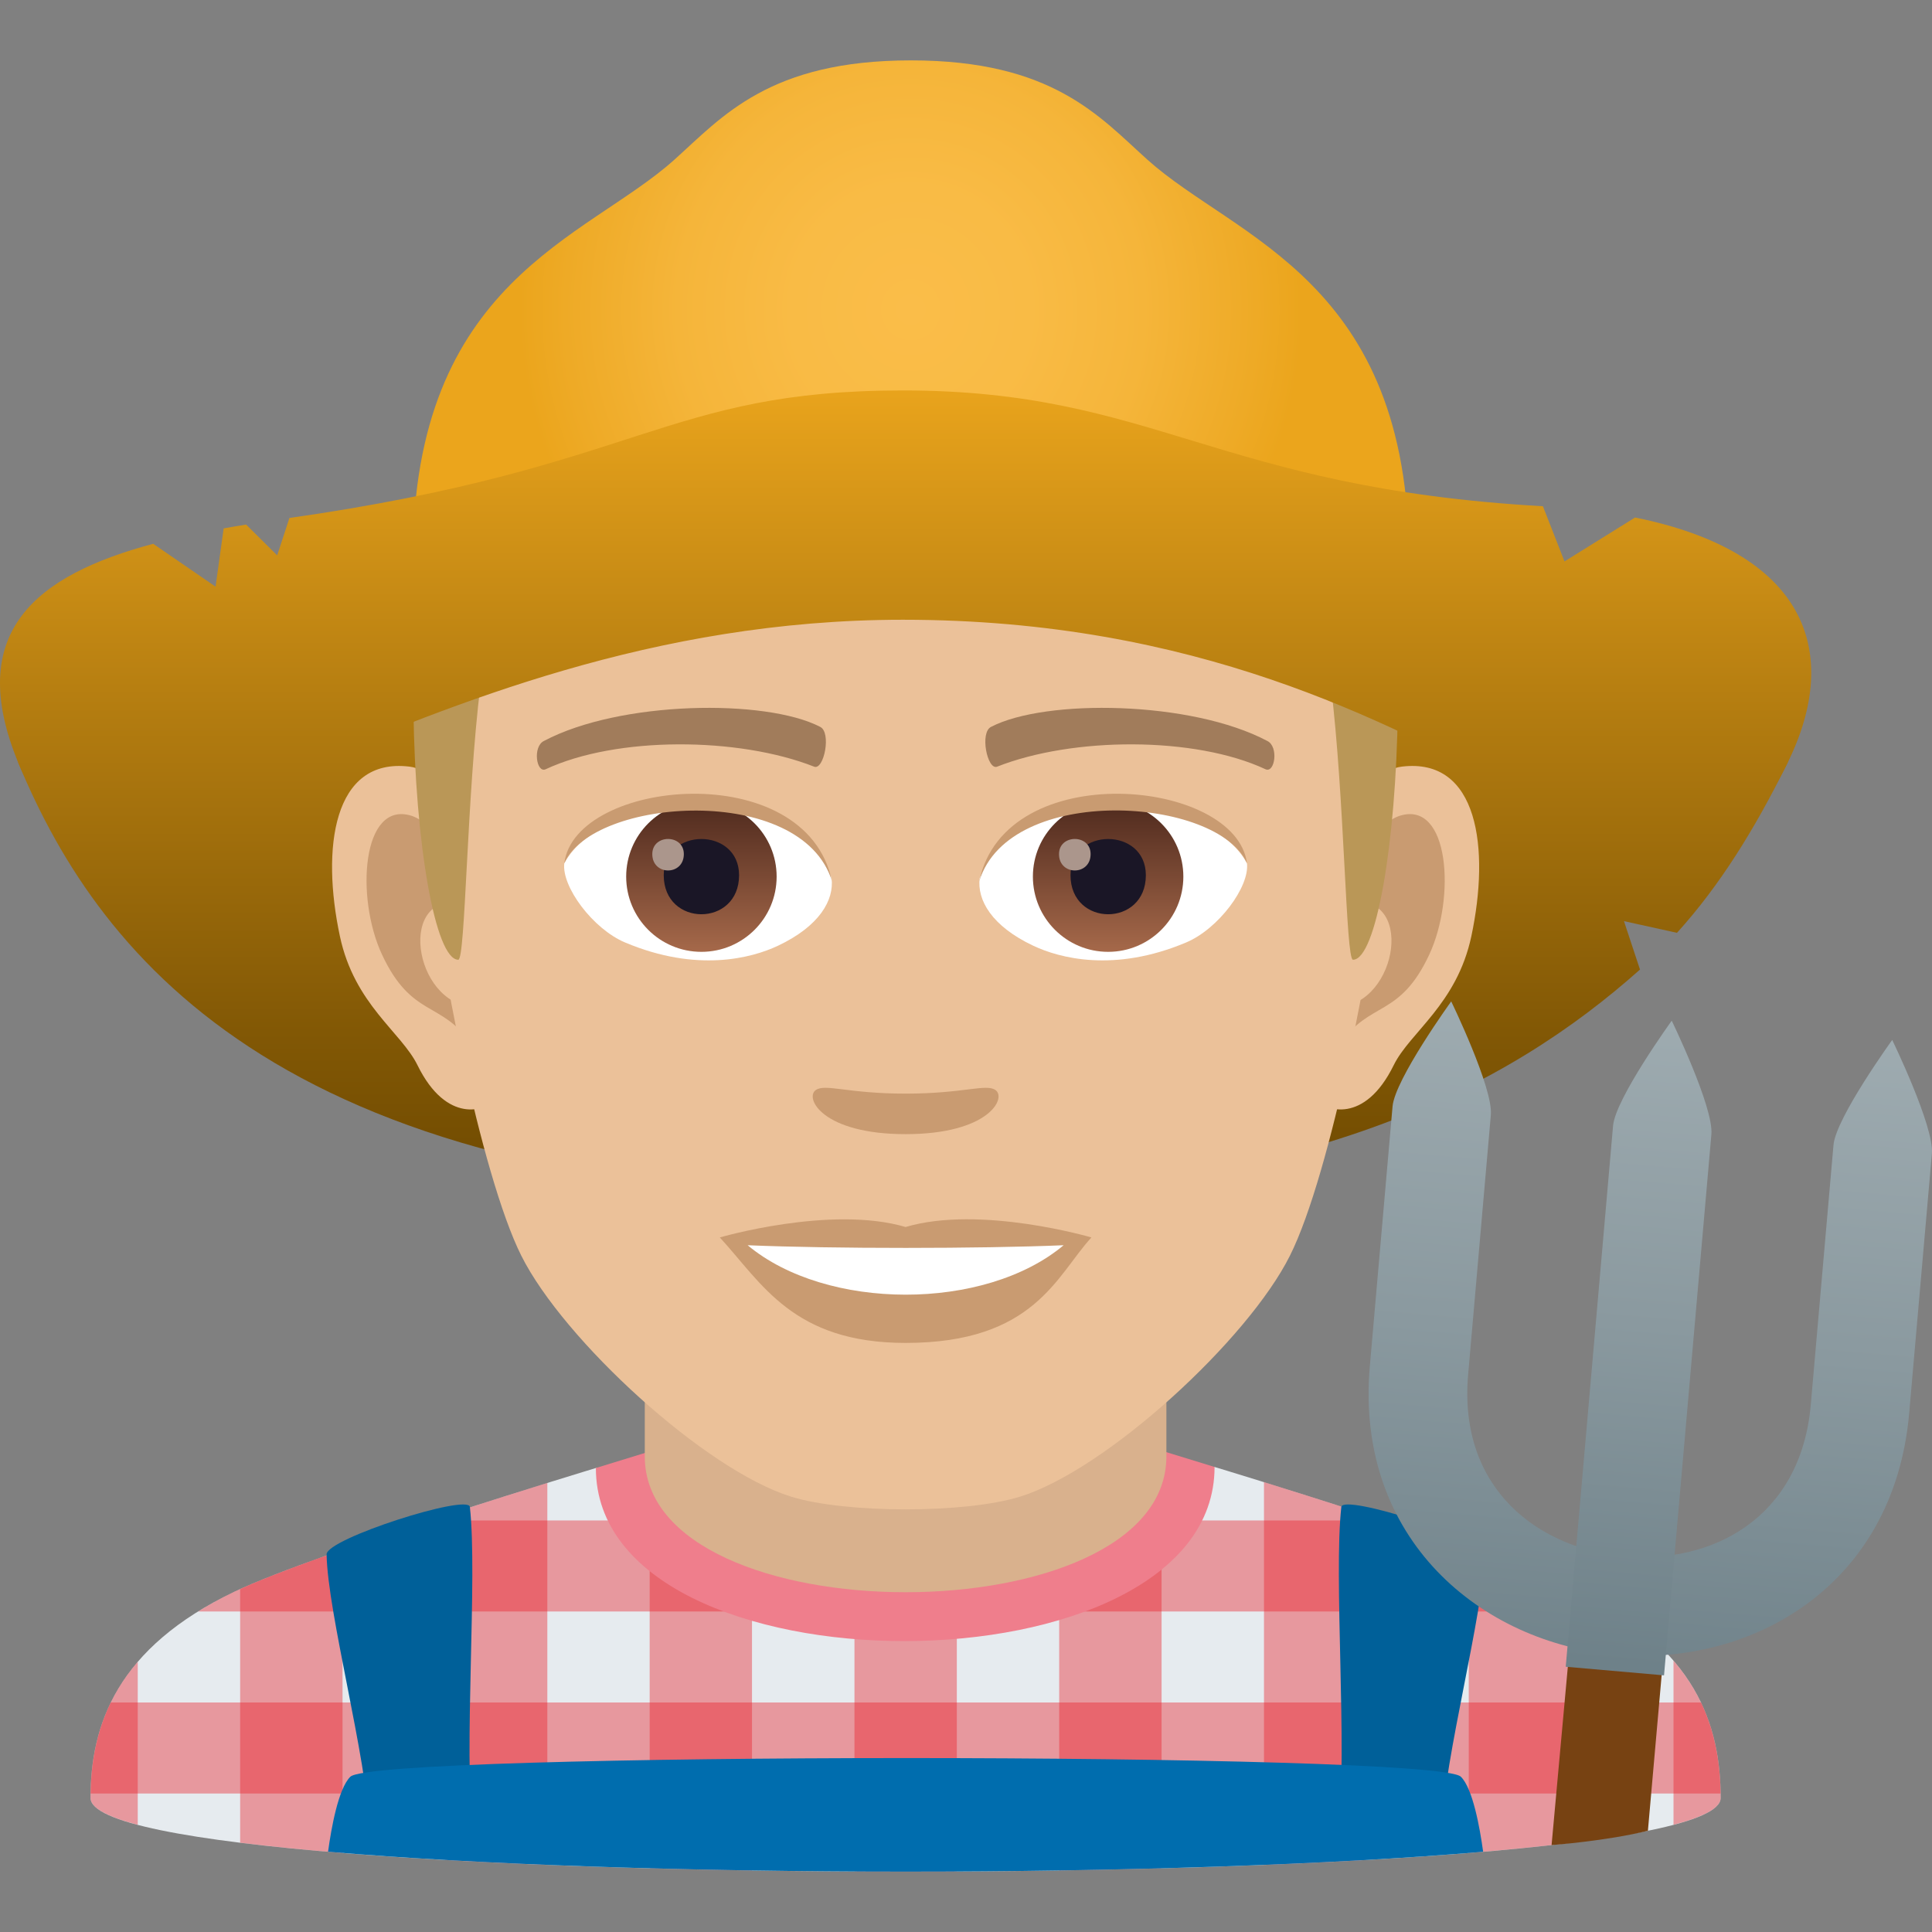
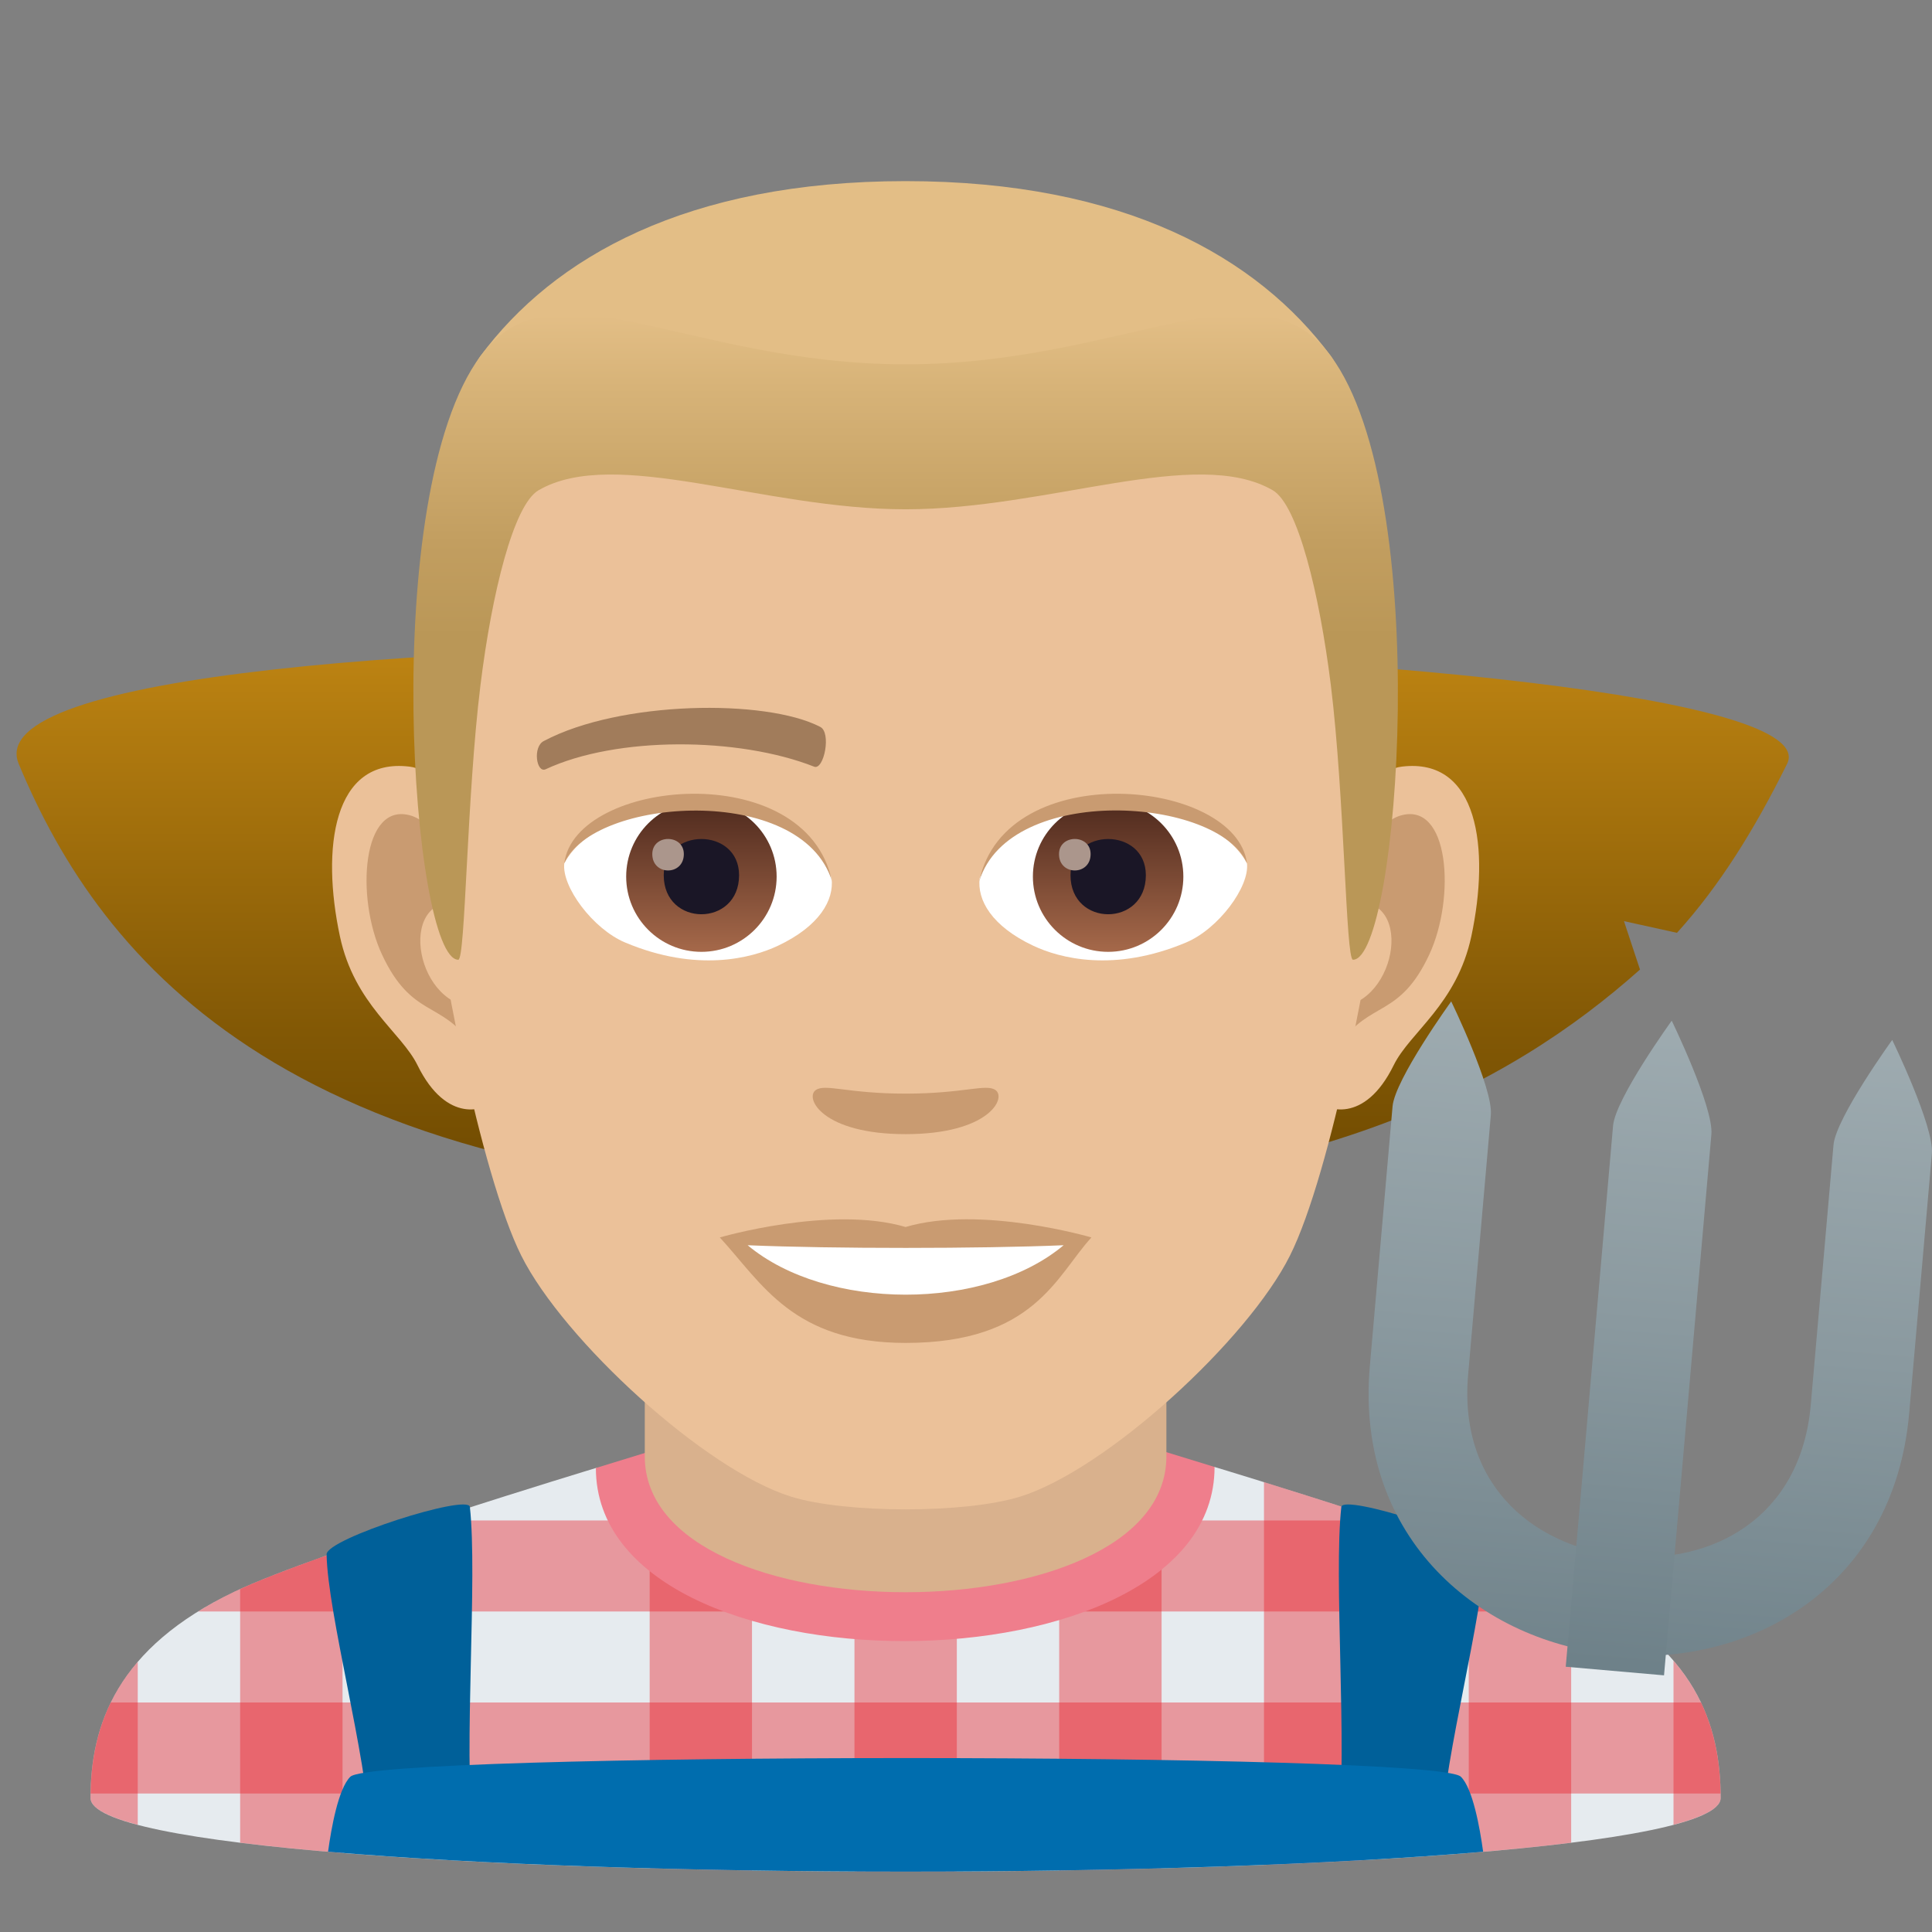
<svg xmlns="http://www.w3.org/2000/svg" xmlns:ns1="http://ns.adobe.com/AdobeSVGViewerExtensions/3.0/" version="1.1" id="Layer_1" x="0px" y="0px" width="64px" height="64px" viewBox="0 0 64 64" enable-background="new 0 0 64 64" xml:space="preserve">
  <rect x="0" y="0" width="64" height="64" fill="#808080" stroke="none" />
  <path fill="#E6EBEF" d="M7.785,52.718c2.702-1.289,11.954-4.088,11.954-4.088l20.495-0.035c0,0,9.354,2.826,12.039,4.119  c3.905,1.873,4.726,4.43,4.726,6.846c0,3.254-54,3.254-54,0C2.999,57.14,3.87,54.583,7.785,52.718z" />
-   <path opacity="0.4" fill="#E81C27" d="M14.739,50.201v11.411c1.085,0.062,2.219,0.116,3.392,0.163V49.124  C17.225,49.406,16.024,49.784,14.739,50.201z" />
  <path opacity="0.4" fill="#E81C27" d="M28.305,48.614v13.38c1.13,0.006,2.262,0.006,3.391,0V48.608L28.305,48.614z" />
  <path opacity="0.4" fill="#E81C27" d="M2.999,59.559c0,0.33,0.564,0.626,1.564,0.89v-5.399C3.343,56.47,2.999,58.041,2.999,59.559z" />
  <path opacity="0.4" fill="#E81C27" d="M7.955,52.641v8.401c1.011,0.125,2.15,0.238,3.392,0.34V51.341  C9.967,51.822,8.74,52.281,7.955,52.641z" />
  <path opacity="0.4" fill="#E81C27" d="M21.521,48.626v13.263c1.112,0.029,2.244,0.054,3.39,0.071V48.62L21.521,48.626z" />
  <path opacity="0.4" fill="#E81C27" d="M56.999,59.559c0-1.528-0.332-3.112-1.562-4.545v5.434  C56.437,60.185,56.999,59.889,56.999,59.559z" />
  <path opacity="0.4" fill="#E81C27" d="M48.654,51.312v10.069c1.241-0.101,2.381-0.214,3.393-0.339V52.61  C51.252,52.249,50.029,51.792,48.654,51.312z" />
  <path opacity="0.4" fill="#E81C27" d="M35.087,48.603V61.96c1.146-0.018,2.279-0.042,3.392-0.071V48.597L35.087,48.603z" />
  <path opacity="0.4" fill="#E81C27" d="M41.871,49.097v12.679c1.171-0.047,2.306-0.102,3.392-0.163V50.174  C43.979,49.757,42.78,49.38,41.871,49.097z" />
  <path opacity="0.4" fill="#E81C27" d="M56.348,56.397H3.67c-0.482,0.986-0.652,2.011-0.668,3.015h53.994  C56.981,58.409,56.82,57.385,56.348,56.397z" />
  <path opacity="0.4" fill="#E81C27" d="M52.273,52.713c-1.241-0.599-3.908-1.522-6.419-2.346H14.232  c-2.506,0.821-5.188,1.749-6.447,2.35c-0.447,0.213-0.85,0.436-1.22,0.665h46.926C53.122,53.151,52.72,52.927,52.273,52.713z" />
  <path fill="#EF7E8C" d="M19.739,48.63c0,7.668,20.495,7.633,20.495-0.035l-1.844-0.566H21.694L19.739,48.63z" />
  <path fill="#D9B18D" d="M21.359,48.243c0,6.002,17.279,6.002,17.279,0c0-2.043,0-6.641,0-6.641H21.359  C21.359,41.603,21.359,46.2,21.359,48.243z" />
  <path fill="#006099" d="M47.753,60.615c0.09-2.381,1.394-7.184,1.426-9.125c0.009-0.518-4.697-2.017-4.746-1.571  c-0.259,2.322,0.207,8.021-0.095,10.696H47.753z" />
  <path fill="#006099" d="M15.66,60.615c-0.304-2.676,0.164-8.374-0.095-10.696c-0.051-0.445-4.755,1.054-4.746,1.571  c0.032,1.941,1.336,6.744,1.426,9.125H15.66z" />
  <path fill="#006DAE" d="M11.605,58.857c-0.396,0.391-0.628,1.684-0.738,2.484C15.987,61.78,22.991,62,29.999,62  s14.012-0.22,19.132-0.658c-0.11-0.801-0.343-2.096-0.738-2.486C47.555,58.031,12.443,58.033,11.605,58.857z" />
  <linearGradient id="SVGID_1_" gradientUnits="userSpaceOnUse" x1="29.903" y1="39.758" x2="29.903" y2="13.048">
    <stop offset="0" style="stop-color:#6E4900" />
    <stop offset="0.209" style="stop-color:#825805" />
    <stop offset="0.635" style="stop-color:#B77F11" />
    <stop offset="1" style="stop-color:#E8A31C" />
    <ns1:midPointStop offset="0" style="stop-color:#6E4900" />
    <ns1:midPointStop offset="0.545" style="stop-color:#6E4900" />
    <ns1:midPointStop offset="1" style="stop-color:#E8A31C" />
  </linearGradient>
  <path fill="url(#SVGID_1_)" d="M59.2,25.303c-1.08,2.176-2.23,4.033-3.648,5.598l-1.756-0.387l0.531,1.604  c-4.338,3.863-11.109,7.557-24.416,7.557c-20.322,0-26.559-7.813-29.291-14.371C-1.853,19.373,61.392,20.891,59.2,25.303z" />
  <path id="Path_1627_" fill="#EBC199" d="M46.44,25.395c-2.545,0.307-4.383,8.814-2.781,11.061c0.225,0.313,1.535,0.814,2.508-1.168  c0.539-1.098,2.092-2.014,2.574-4.277C49.358,28.109,48.974,25.088,46.44,25.395z" />
  <path id="Path_1626_" fill="#EBC199" d="M13.56,25.395c2.545,0.307,4.383,8.814,2.781,11.061c-0.225,0.313-1.535,0.814-2.51-1.168  c-0.537-1.098-2.092-2.014-2.572-4.277C10.64,28.109,11.026,25.088,13.56,25.395z" />
  <path id="Path_1625_" fill="#C99B71" d="M46.372,27.023c-0.664,0.209-1.389,1.221-1.781,2.898c2.32-0.498,1.74,3.361-0.277,3.434  c0.02,0.389,0.045,0.787,0.094,1.207c0.971-1.408,1.959-0.844,2.938-2.939C48.226,29.734,48.017,26.51,46.372,27.023z" />
  <path id="Path_1624_" fill="#C99B71" d="M15.409,29.918c-0.395-1.676-1.117-2.686-1.781-2.895c-1.643-0.514-1.855,2.711-0.973,4.6  c0.979,2.096,1.967,1.531,2.939,2.939c0.047-0.42,0.074-0.82,0.09-1.209C13.688,33.26,13.116,29.447,15.409,29.918z" />
  <path id="Path_1623_" fill="#EBC199" d="M29.999,9.035c-11.027,0-16.34,8.328-15.676,19.908c0.133,2.33,1.582,9.93,2.947,12.656  c1.398,2.789,6.074,7.09,8.938,7.98c1.811,0.561,5.773,0.561,7.582,0c2.865-0.891,7.543-5.191,8.939-7.98  c1.369-2.727,2.814-10.324,2.945-12.656C46.343,17.363,41.03,9.035,29.999,9.035z" />
-   <path id="Path_1622_" fill="#A17C5B" d="M41.981,24.545c-2.521-1.336-7.348-1.4-9.146-0.469c-0.387,0.178-0.131,1.441,0.193,1.322  c2.504-0.99,6.547-1.012,8.893,0.084C42.233,25.625,42.364,24.73,41.981,24.545z" />
  <path id="Path_1621_" fill="#A17C5B" d="M18.019,24.545c2.521-1.336,7.346-1.4,9.146-0.469c0.385,0.178,0.131,1.441-0.193,1.322  c-2.51-0.99-6.547-1.012-8.895,0.084C17.767,25.625,17.638,24.73,18.019,24.545z" />
  <path id="Path_1620_" fill="#C99B71" d="M32.976,36.109c-0.314-0.219-1.053,0.119-2.977,0.119c-1.92,0-2.66-0.338-2.975-0.119  c-0.377,0.266,0.223,1.461,2.975,1.461C32.753,37.57,33.354,36.375,32.976,36.109z" />
  <path id="Path_1619_" fill="#C99B71" d="M29.999,40.646c-2.479-0.729-6.154,0.346-6.154,0.346c1.398,1.521,2.424,3.494,6.154,3.494  c4.275,0,5.002-2.24,6.156-3.494C36.155,40.992,32.479,39.912,29.999,40.646z" />
  <path id="Path_1618_" fill="#FFFFFF" d="M24.767,41.25c2.602,2.176,7.852,2.191,10.467,0C32.462,41.367,27.558,41.369,24.767,41.25z  " />
  <path id="Path_1617_" fill="#FFFFFF" d="M27.546,29.086c0.094,0.73-0.402,1.594-1.773,2.242c-0.871,0.412-2.686,0.896-5.066-0.107  c-1.066-0.449-2.107-1.848-2.014-2.623C19.983,26.168,26.337,25.813,27.546,29.086z" />
  <linearGradient id="Oval_1_" gradientUnits="userSpaceOnUse" x1="-424.886" y1="477.465" x2="-424.886" y2="478.224" gradientTransform="matrix(6.57 0 0 -6.57 2814.78 3168.528)">
    <stop offset="0" style="stop-color:#A6694A" />
    <stop offset="1" style="stop-color:#4F2A1E" />
    <ns1:midPointStop offset="0" style="stop-color:#A6694A" />
    <ns1:midPointStop offset="0.5" style="stop-color:#A6694A" />
    <ns1:midPointStop offset="1" style="stop-color:#4F2A1E" />
  </linearGradient>
  <circle id="Oval_250_" fill="url(#Oval_1_)" cx="23.235" cy="29.039" r="2.492" />
  <path id="Path_1616_" fill="#1A1626" d="M21.987,28.992c0,1.725,2.496,1.725,2.496,0C24.483,27.393,21.987,27.393,21.987,28.992z" />
  <path id="Path_1615_" fill="#AB968C" d="M21.608,28.293c0,0.723,1.045,0.723,1.045,0C22.653,27.625,21.608,27.625,21.608,28.293z" />
  <path id="Path_1614_" fill="#C99B71" d="M27.558,29.182c-1.014-3.25-7.926-2.77-8.865-0.584  C19.04,25.799,26.694,25.059,27.558,29.182z" />
  <path id="Path_1613_" fill="#FFFFFF" d="M32.454,29.086c-0.094,0.73,0.4,1.594,1.773,2.242c0.871,0.412,2.684,0.896,5.064-0.107  c1.07-0.449,2.109-1.848,2.016-2.623C40.017,26.168,33.661,25.813,32.454,29.086z" />
  <linearGradient id="Oval_2_" gradientUnits="userSpaceOnUse" x1="-425.534" y1="477.465" x2="-425.534" y2="478.224" gradientTransform="matrix(6.57 0 0 -6.57 2832.511 3168.528)">
    <stop offset="0" style="stop-color:#A6694A" />
    <stop offset="1" style="stop-color:#4F2A1E" />
    <ns1:midPointStop offset="0" style="stop-color:#A6694A" />
    <ns1:midPointStop offset="0.5" style="stop-color:#A6694A" />
    <ns1:midPointStop offset="1" style="stop-color:#4F2A1E" />
  </linearGradient>
  <circle id="Oval_249_" fill="url(#Oval_2_)" cx="36.708" cy="29.039" r="2.492" />
  <path id="Path_1612_" fill="#1A1626" d="M35.462,28.992c0,1.725,2.496,1.725,2.496,0C37.958,27.393,35.462,27.393,35.462,28.992z" />
  <path id="Path_1611_" fill="#AB968C" d="M35.081,28.293c0,0.723,1.047,0.723,1.047,0C36.128,27.625,35.081,27.625,35.081,28.293z" />
  <path id="Path_1610_" fill="#C99B71" d="M32.442,29.182c1.012-3.248,7.92-2.783,8.865-0.584  C40.956,25.799,33.306,25.059,32.442,29.182z" />
  <path fill="#E3BE86" d="M44.085,11.793C41.671,8.533,37.253,6,29.999,6c-7.252,0-11.668,2.533-14.082,5.793  C12.499,16.41,47.501,16.41,44.085,11.793z" />
  <linearGradient id="SVGID_2_" gradientUnits="userSpaceOnUse" x1="30" y1="31.793" x2="30" y2="10.412">
    <stop offset="0.5" style="stop-color:#BA9757" />
    <stop offset="0.647" style="stop-color:#C29E60" />
    <stop offset="0.887" style="stop-color:#D7B378" />
    <stop offset="1" style="stop-color:#E3BE86" />
    <ns1:midPointStop offset="0.5" style="stop-color:#BA9757" />
    <ns1:midPointStop offset="0.6" style="stop-color:#BA9757" />
    <ns1:midPointStop offset="1" style="stop-color:#E3BE86" />
  </linearGradient>
  <path fill="url(#SVGID_2_)" d="M44.085,11.793c-2.414-3.26-6.832,0.275-14.086,0.275c-7.252,0-11.668-3.535-14.082-0.275  c-3.418,4.617-2.258,20-0.736,20c0.24,0,0.275-5.381,0.736-9.104c0.373-3.029,1.094-5.969,1.924-6.449  c2.531-1.467,7.412,0.631,12.158,0.631s9.629-2.098,12.162-0.631c0.828,0.48,1.547,3.42,1.924,6.449  c0.459,3.723,0.494,9.104,0.734,9.104C46.341,31.793,47.501,16.41,44.085,11.793z" />
  <radialGradient id="SVGID_3_" cx="-7.099" cy="10.258" r="13.364" gradientTransform="matrix(0.971 0 0 1 37.065 0)" gradientUnits="userSpaceOnUse">
    <stop offset="0" style="stop-color:#FABD49" />
    <stop offset="0.304" style="stop-color:#F9BB45" />
    <stop offset="0.596" style="stop-color:#F5B53A" />
    <stop offset="0.882" style="stop-color:#EEAA26" />
    <stop offset="1" style="stop-color:#EBA51C" />
    <ns1:midPointStop offset="0" style="stop-color:#FABD49" />
    <ns1:midPointStop offset="0.715" style="stop-color:#FABD49" />
    <ns1:midPointStop offset="1" style="stop-color:#EBA51C" />
  </radialGradient>
-   <path fill="url(#SVGID_3_)" d="M38.011,5.291C36.417,3.859,34.866,2,30.175,2c-4.689,0-6.242,1.859-7.836,3.291  c-2.92,2.623-8.664,3.99-8.664,13.225h33C46.675,9.281,40.933,7.914,38.011,5.291z" />
  <linearGradient id="SVGID_4_" gradientUnits="userSpaceOnUse" x1="30" y1="39.759" x2="30" y2="13.048">
    <stop offset="0" style="stop-color:#6E4900" />
    <stop offset="0.209" style="stop-color:#825805" />
    <stop offset="0.635" style="stop-color:#B77F11" />
    <stop offset="1" style="stop-color:#E8A31C" />
    <ns1:midPointStop offset="0" style="stop-color:#6E4900" />
    <ns1:midPointStop offset="0.545" style="stop-color:#6E4900" />
    <ns1:midPointStop offset="1" style="stop-color:#E8A31C" />
  </linearGradient>
-   <path fill="url(#SVGID_4_)" d="M59.2,25.303c-4.34,8.742-9.814-4.773-29.289-4.773c-16.605,0-26.559,11.332-29.291,4.773  c-1.826-4.379,0.594-6.256,4.455-7.289l2.066,1.42l0.268-1.93c0.246-0.045,0.494-0.088,0.744-0.127l1.029,1.02l0.406-1.238  c11.639-1.662,12.424-4.225,20.322-4.225c8.34,0,10.371,3.223,21.201,3.836l0.715,1.828l2.338-1.455  C59.728,18.268,61.085,21.508,59.2,25.303z" />
  <linearGradient id="SVGID_5_" gradientUnits="userSpaceOnUse" x1="39.24" y1="197.775" x2="39.24" y2="220.275" gradientTransform="matrix(0.996 0.087 -0.087 0.996 33.502 -166.479)">
    <stop offset="0" style="stop-color:#9EABB0" />
    <stop offset="0.471" style="stop-color:#8A999F" />
    <stop offset="1" style="stop-color:#6E8189" />
    <ns1:midPointStop offset="0" style="stop-color:#9EABB0" />
    <ns1:midPointStop offset="0.545" style="stop-color:#9EABB0" />
    <ns1:midPointStop offset="1" style="stop-color:#6E8189" />
  </linearGradient>
  <path fill="url(#SVGID_5_)" d="M53.542,54.814c-4.439-0.388-8.67-3.798-8.164-9.564l0.752-8.598  c0.078-0.899,1.943-3.479,1.943-3.479s1.393,2.864,1.313,3.763l-0.752,8.599c-0.334,3.817,2.369,5.775,5.193,6.022  s5.824-1.212,6.158-5.029l0.752-8.599c0.078-0.898,1.945-3.479,1.945-3.479s1.393,2.865,1.314,3.764l-0.752,8.599  C62.739,52.581,57.981,55.203,53.542,54.814z" />
-   <path fill="#774212" d="M54.589,60.646c-1.381,0.341-3.191,0.475-3.191,0.475l0.76-8.338l3.102,0.271L54.589,60.646z" />
  <linearGradient id="SVGID_6_" gradientUnits="userSpaceOnUse" x1="39.239" y1="197.768" x2="39.239" y2="219.065" gradientTransform="matrix(0.996 0.087 -0.087 0.996 33.502 -166.479)">
    <stop offset="0" style="stop-color:#9EABB0" />
    <stop offset="0.471" style="stop-color:#8A999F" />
    <stop offset="1" style="stop-color:#6E8189" />
    <ns1:midPointStop offset="0" style="stop-color:#9EABB0" />
    <ns1:midPointStop offset="0.545" style="stop-color:#9EABB0" />
    <ns1:midPointStop offset="1" style="stop-color:#6E8189" />
  </linearGradient>
  <path fill="url(#SVGID_6_)" d="M56.692,37.576c0.078-0.899-1.314-3.764-1.314-3.764s-1.865,2.579-1.943,3.479l-1.568,17.922  l3.256,0.285L56.692,37.576z" />
</svg>